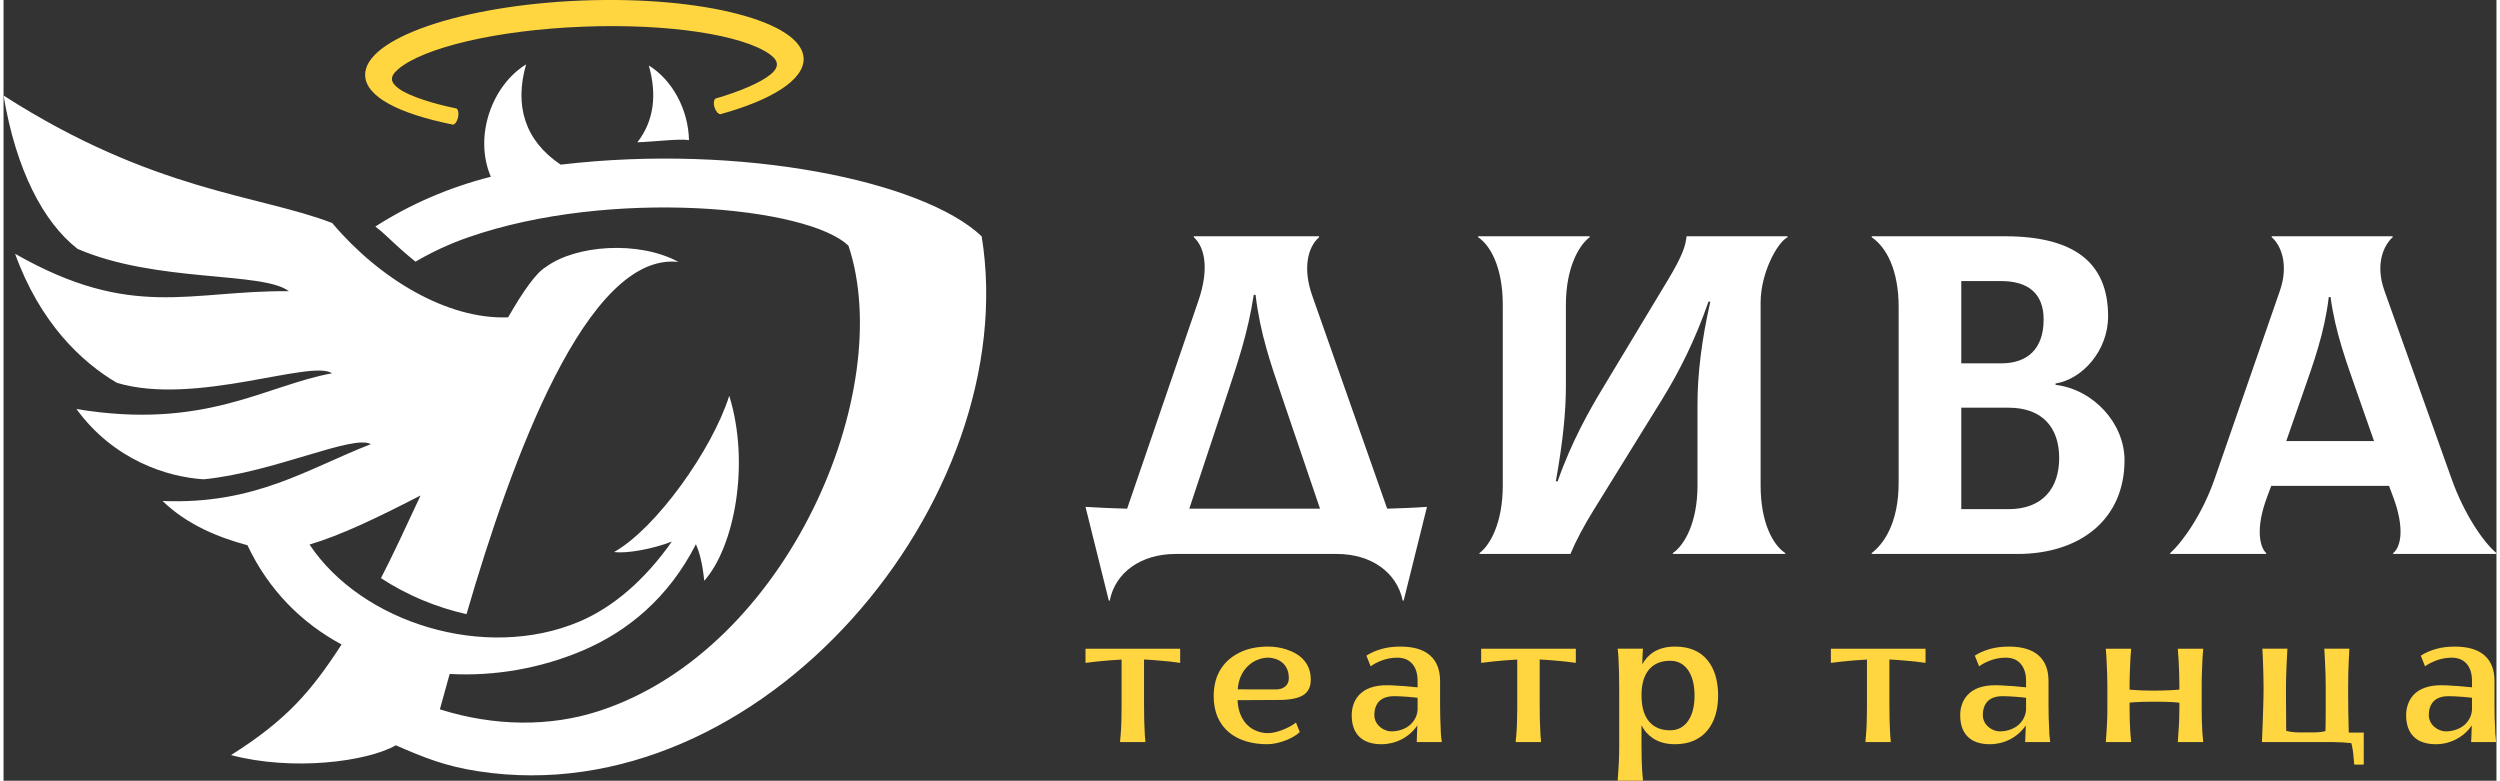
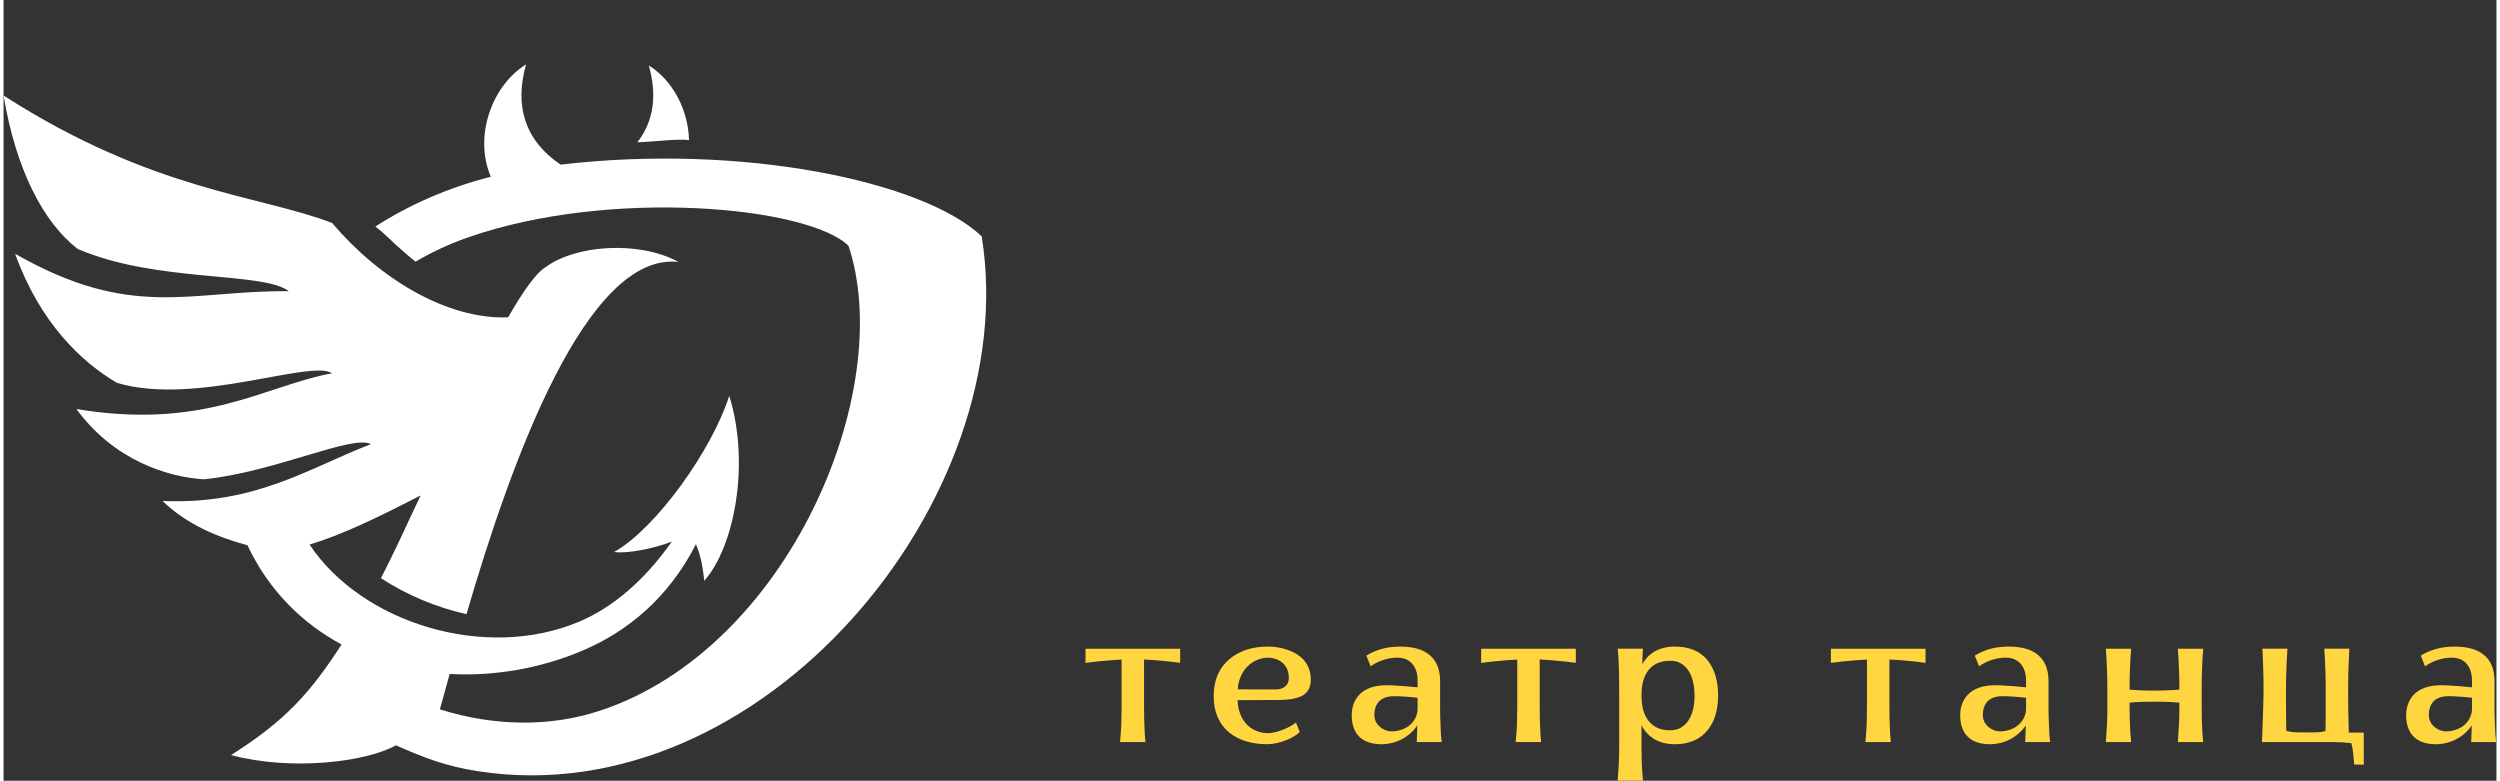
<svg xmlns="http://www.w3.org/2000/svg" xml:space="preserve" width="570px" height="178px" version="1.1" shape-rendering="geometricPrecision" text-rendering="geometricPrecision" image-rendering="optimizeQuality" fill-rule="evenodd" clip-rule="evenodd" viewBox="0 0 368.97 115.55">
  <rect x="0" y="0" width="368.97" height="115.55" fill="#333333" stroke="none" />
  <g id="Слой_x0020_1">
    <g id="_2274614779024">
      <g>
-         <path fill="white" fill-rule="nonzero" d="M204.79 75.29l-11.09 -31.52c-1.43,-4.06 -0.68,-7.17 1.01,-8.66l0 -0.14 -18.54 0 0 0.14c1.63,1.49 2.3,4.67 0.68,9.4l-10.55 30.78c-2.03,-0.06 -4.06,-0.13 -6.16,-0.27l3.45 13.87 0.14 0c0.81,-4.19 4.66,-6.9 9.74,-6.9l23.88 0c5.07,0 8.86,2.71 9.74,6.9l0.14 0 3.45 -13.87c-1.97,0.14 -3.93,0.21 -5.89,0.27zm-23.68 -16.91c1.49,-4.53 3.05,-9 3.93,-14.75l0.27 0c0.67,5.75 2.3,10.35 3.79,14.75l5.75 16.91 -19.35 0 5.61 -16.91zm37.34 23.61l13.46 0c0.75,-1.82 2.04,-4.25 3.39,-6.42l10.21 -16.51c2.56,-4.14 4.94,-8.93 6.83,-14.41l0.28 0c-1.29,5.61 -1.9,10.82 -1.9,15.02l0 12.17c0,5.55 -1.96,8.87 -3.65,10.02l0 0.13 16.64 0 0 -0.13c-1.76,-1.15 -3.65,-4.4 -3.65,-10.02l0 -27.06c0,-4.33 2.43,-8.86 3.99,-9.67l0 -0.14 -14.95 0c-0.14,1.36 -0.54,2.78 -2.78,6.5l-9.74 16.17c-1.83,3.04 -4.53,7.78 -6.56,13.6l-0.27 0c1.08,-6.03 1.49,-10.36 1.49,-14.21l0 -11.91c0,-5.55 1.96,-8.86 3.52,-10.01l0 -0.14 -16.51 0 0 0.14c1.76,1.15 3.65,4.4 3.65,10.01l0 26.72c0,5.55 -1.89,8.87 -3.45,10.02l0 0.13zm85.26 -25.03l0 -0.2c3.92,-0.61 7.78,-4.81 7.78,-9.95 0,-8.05 -5.15,-11.84 -15.29,-11.84l-19.7 0 0 0.14c2.16,1.49 3.99,4.8 3.99,10.35l0 25.98c0,6.09 -2.3,9.13 -3.99,10.42l0 0.13 21.59 0c9.2,0 15.83,-5.07 15.83,-13.87 0,-5.48 -4.6,-10.48 -10.21,-11.16zm-8.05 -15.36c3.99,0 6.29,1.83 6.29,5.69 0,4.33 -2.37,6.49 -6.29,6.49l-5.9 0 0 -12.18 5.9 0zm1.08 33.76l-6.98 0 0 -15.02 6.98 0c5.07,0 7.51,2.98 7.51,7.45 0,4.46 -2.44,7.57 -7.51,7.57zm65.6 -4.46l-9.95 -27.87c-1.42,-3.99 -0.07,-6.77 1.22,-7.92l0 -0.14 -17.91 0 0 0.14c1.29,1.08 2.6,3.93 1.22,7.92l-9.67 27.87c-1.81,5.21 -4.74,9.33 -6.57,10.96l0 0.13 14.21 0 0 -0.13c-0.95,-0.88 -1.62,-3.65 0.14,-8.32l0.61 -1.63 17.43 0 0.61 1.63c1.74,4.64 1.15,7.44 0,8.32l0 0.13 15.29 0 0 -0.13c-1.9,-1.56 -4.78,-5.76 -6.63,-10.96zm-18.19 -26.93l0.27 0c0.69,5.21 2.39,9.74 3.92,14.14l2.51 7.17 -12.99 0 2.5 -7.17c1.54,-4.4 3.18,-8.93 3.79,-14.14z" />
-       </g>
+         </g>
      <g>
-         <path fill="#FFD640" d="M85.58 0.08c17.93,-0.7 32.63,3.13 32.84,8.55 0.12,3.17 -4.71,6.17 -12.31,8.27 -0.73,-0.02 -1.36,-1.84 -0.72,-2.32 3.43,-0.98 6.66,-2.33 8.17,-3.59 1.18,-0.98 1.26,-1.94 -0.11,-2.93 -3.98,-2.87 -14.93,-4.61 -27.71,-4.11 -12.79,0.5 -23.56,3.1 -27.31,6.27 -1.38,1.16 -1.17,2.01 0.12,2.93 1.58,1.12 5.06,2.21 8.5,2.91 0.56,0.43 0.21,2.21 -0.52,2.39 -8.3,-1.68 -12.89,-4.21 -13.01,-7.27 -0.21,-5.43 14.14,-10.39 32.06,-11.1z" />
        <path fill="white" d="M45.29 80.6c7.74,11.61 25.94,17.26 39.84,11.44 5.04,-2.11 9.79,-6.19 13.78,-11.88 -2.75,1.07 -6.66,1.81 -8.54,1.54 6.2,-3.48 14.51,-15.12 17.04,-23.12 3.13,10.09 0.74,22.4 -3.7,27.38 -0.28,-2.74 -0.73,-4.25 -1.23,-5.42 -4.07,8 -10.18,12.94 -16.73,15.73 -6.22,2.65 -13.06,3.85 -19.72,3.48 -0.52,1.88 -1,3.57 -1.45,5.24 8.14,2.56 16.35,2.59 23.54,0.25 28,-9.12 44.08,-47.38 36.94,-68.86 -6,-5.84 -35.3,-8.58 -56.29,-1.25 -2.77,0.96 -5.37,2.18 -7.8,3.6 -1.28,-1.03 -2.65,-2.24 -4.14,-3.66 -0.57,-0.55 -1.17,-1.06 -1.8,-1.54 5.07,-3.26 10.84,-5.78 17.09,-7.37 -2.56,-6.01 0.18,-13.53 5.22,-16.63 -1.73,6.02 -0.26,11.24 5.12,14.84 26.79,-3.17 53.7,2.43 62.31,10.61 6.28,38.86 -32.53,85.67 -74.53,79.17 -4.82,-0.74 -7.98,-2 -12.18,-3.84 -4.31,2.45 -15.34,3.85 -24.39,1.45 8.17,-5.17 11.8,-9.33 16.36,-16.37 -5.85,-3.15 -10.78,-8 -13.93,-14.69 -4.32,-1.16 -8.97,-3.05 -12.56,-6.55 13.78,0.56 21.48,-4.8 30.82,-8.41 -2.63,-1.49 -14.36,4.19 -24.74,5.2 -5.33,-0.33 -13.29,-2.8 -18.83,-10.4 19.01,3.16 27.88,-3.47 37.83,-5.29 -3.09,-2.11 -20.25,4.88 -31.83,1.42 -5.26,-3.08 -11.41,-8.91 -15.08,-19.11 17.32,9.89 25.8,5.4 40.52,5.54 -3.87,-2.96 -19.58,-1.21 -31.27,-6.26 -5.08,-3.94 -9.12,-11.71 -10.96,-22.7 22.21,14.24 37.87,14.7 48.64,18.87 6.98,8.27 17.05,14.31 26.04,13.96 2.21,-3.86 4.17,-6.64 5.6,-7.46 4.4,-3.25 13.71,-3.94 19.62,-0.74 -13.54,-1.52 -24.71,29.2 -31.38,52.13 -4.54,-1.02 -8.9,-2.86 -12.66,-5.33 1.54,-2.96 3.59,-7.34 5.86,-12.23l-0.42 0.21c-6.04,3.1 -11.29,5.64 -16.01,7.05zm48.52 -59.54c2.46,-3.15 2.93,-7.05 1.69,-11.37 3.52,2.17 5.86,6.57 5.95,11.05 -1.53,-0.24 -5.1,0.24 -7.64,0.32z" />
      </g>
      <path fill="#FFD640" fill-rule="nonzero" d="M165.25 109.83c0,0 0.02,-0.21 0.05,-0.64 0.01,-0.06 0.02,-0.14 0.03,-0.24 0.01,-0.09 0.01,-0.21 0.02,-0.35 0.08,-0.81 0.12,-2.07 0.13,-3.77l0 -7.21c-1.23,0.07 -2.45,0.16 -3.66,0.29l-1.68 0.2 0 -2.09 14.01 0 0 2.09c-0.91,-0.14 -2.01,-0.26 -3.31,-0.36 -0.49,-0.05 -1.17,-0.09 -2.04,-0.14l0 6.42c0,1.82 0.03,3.28 0.1,4.38 0.02,0.47 0.05,0.82 0.08,1.05l0.02 0.37 -3.75 0zm88.52 -6.89c0,1.05 -0.13,2 -0.39,2.88 -0.26,0.87 -0.66,1.63 -1.18,2.27 -0.53,0.66 -1.21,1.17 -2.02,1.53 -0.8,0.35 -1.74,0.53 -2.8,0.53 -1.3,0 -2.4,-0.3 -3.28,-0.9 -0.73,-0.49 -1.29,-1.13 -1.67,-1.93l0 3.23c0,1.23 0.03,2.43 0.1,3.6l0.12 1.4 -3.75 0c0.08,-1.01 0.14,-2.01 0.19,-2.98 0.02,-0.6 0.04,-1.27 0.04,-2.02l0 -8.25c0,-2.14 -0.04,-3.71 -0.1,-4.7 -0.06,-1.06 -0.11,-1.59 -0.13,-1.59l3.75 0 -0.04 0.52c-0.02,0.27 -0.05,0.86 -0.06,1.78 0.43,-0.76 0.98,-1.36 1.65,-1.79 0.88,-0.55 1.94,-0.82 3.18,-0.82 1.07,0 2.01,0.17 2.81,0.51 0.81,0.35 1.48,0.85 2.01,1.51 0.52,0.64 0.92,1.4 1.18,2.29 0.26,0.89 0.39,1.86 0.39,2.93zm-3.49 0.03c0,-0.74 -0.07,-1.43 -0.22,-2.06 -0.15,-0.63 -0.37,-1.17 -0.67,-1.63 -0.31,-0.48 -0.69,-0.84 -1.15,-1.1 -0.45,-0.26 -0.98,-0.38 -1.57,-0.38 -1.14,0 -2.07,0.31 -2.78,0.94 -0.97,0.86 -1.46,2.25 -1.46,4.15 0,1.94 0.47,3.34 1.41,4.2 0.71,0.67 1.65,1 2.81,1 0.59,0 1.11,-0.13 1.57,-0.37 0.45,-0.25 0.84,-0.61 1.14,-1.07 0.61,-0.91 0.92,-2.14 0.92,-3.68zm-26.47 6.86c0.01,0 0.02,-0.21 0.05,-0.64 0.01,-0.06 0.02,-0.14 0.03,-0.24 0.01,-0.09 0.02,-0.21 0.02,-0.35 0.08,-0.81 0.12,-2.07 0.13,-3.77l0 -7.21c-1.23,0.07 -2.45,0.16 -3.65,0.29l-1.69 0.2 0 -2.09 14.01 0 0 2.09c-0.91,-0.14 -2.01,-0.26 -3.31,-0.36 -0.49,-0.05 -1.17,-0.09 -2.04,-0.14l0 6.42c0,1.82 0.03,3.28 0.1,4.38 0.02,0.47 0.05,0.82 0.08,1.05l0.02 0.37 -3.75 0zm-41.17 -6.2c0.04,0.84 0.19,1.56 0.46,2.18 0.26,0.62 0.61,1.14 1.05,1.55 0.4,0.38 0.86,0.66 1.37,0.85 0.52,0.2 1.05,0.3 1.61,0.3 0.74,0 1.6,-0.22 2.58,-0.65 0.35,-0.15 0.67,-0.32 0.96,-0.49 0.29,-0.18 0.49,-0.32 0.62,-0.43l0.56 1.4c-0.19,0.2 -0.45,0.4 -0.78,0.6 -0.32,0.2 -0.68,0.39 -1.09,0.56 -1.03,0.42 -2.01,0.64 -2.93,0.65 -1.14,0 -2.18,-0.14 -3.14,-0.43 -0.96,-0.29 -1.79,-0.72 -2.49,-1.29 -0.74,-0.61 -1.31,-1.36 -1.71,-2.25 -0.39,-0.9 -0.6,-1.94 -0.6,-3.12 0,-1.67 0.39,-3.08 1.17,-4.22 0.71,-1.04 1.7,-1.83 2.95,-2.39 1.14,-0.5 2.44,-0.75 3.91,-0.75 0.97,0 1.88,0.14 2.72,0.42 1.08,0.35 1.92,0.85 2.52,1.5 0.74,0.8 1.1,1.79 1.1,2.98 0,1.05 -0.37,1.81 -1.11,2.28 -0.75,0.47 -1.93,0.71 -3.53,0.72l-6.2 0.03zm7.59 -3.29c0,-0.95 -0.32,-1.7 -0.95,-2.26 -0.28,-0.23 -0.6,-0.41 -0.96,-0.54 -0.35,-0.12 -0.72,-0.19 -1.1,-0.2 -0.52,0 -1.04,0.09 -1.55,0.29 -0.52,0.19 -0.99,0.48 -1.4,0.86 -0.45,0.4 -0.81,0.9 -1.09,1.49 -0.29,0.59 -0.46,1.28 -0.51,2.05l5.67 0.01c0.48,0 0.89,-0.11 1.22,-0.34 0.44,-0.29 0.67,-0.74 0.67,-1.36zm18.93 9.49l0.01 -0.17c0,-0.15 0,-0.27 0.01,-0.37 0.03,-0.6 0.04,-0.95 0.04,-1.05l0.03 -0.87c-0.6,0.89 -1.39,1.58 -2.37,2.08 -0.93,0.47 -1.92,0.7 -2.95,0.7 -1.38,0 -2.45,-0.35 -3.21,-1.05 -0.79,-0.74 -1.18,-1.82 -1.18,-3.26 0,-0.55 0.09,-1.08 0.26,-1.59 0.18,-0.51 0.45,-0.97 0.83,-1.39 0.9,-0.96 2.27,-1.44 4.12,-1.44 0.48,0 1.16,0.03 2.04,0.1l0.44 0.02c0.76,0.06 1.45,0.12 2.06,0.19l0 -0.97c0,-1.12 -0.29,-1.99 -0.87,-2.6 -0.27,-0.28 -0.57,-0.48 -0.94,-0.62 -0.36,-0.13 -0.76,-0.2 -1.18,-0.2 -0.81,0 -1.59,0.14 -2.34,0.43 -0.66,0.25 -1.2,0.54 -1.62,0.85l-0.63 -1.58c0.65,-0.42 1.41,-0.75 2.26,-0.99 0.84,-0.24 1.77,-0.35 2.79,-0.35 1.92,0 3.38,0.43 4.37,1.3 0.99,0.87 1.49,2.14 1.49,3.8l0 3.57c0,1.25 0.03,2.44 0.09,3.57 0.01,0.49 0.04,0.9 0.08,1.23 0.03,0.33 0.06,0.55 0.08,0.66l-3.71 0zm0.13 -6.55c-0.21,-0.04 -0.72,-0.08 -1.51,-0.15 -0.77,-0.06 -1.42,-0.09 -1.95,-0.09 -1.16,0 -1.98,0.35 -2.47,1.05 -0.31,0.46 -0.47,1.02 -0.47,1.7 0,0.76 0.31,1.38 0.92,1.87 0.24,0.2 0.51,0.34 0.79,0.44 0.28,0.1 0.55,0.15 0.8,0.15 0.55,0 1.07,-0.09 1.55,-0.26 0.47,-0.17 0.89,-0.4 1.24,-0.71 0.33,-0.3 0.59,-0.64 0.78,-1.02 0.19,-0.38 0.29,-0.78 0.32,-1.22l0 -1.76zm66.28 6.55c0.01,0 0.02,-0.21 0.05,-0.64 0.01,-0.06 0.02,-0.14 0.03,-0.24 0.01,-0.09 0.02,-0.21 0.02,-0.35 0.08,-0.81 0.12,-2.07 0.13,-3.77l0 -7.21c-1.23,0.07 -2.45,0.16 -3.65,0.29l-1.69 0.2 0 -2.09 14.01 0 0 2.09c-0.91,-0.14 -2.01,-0.26 -3.31,-0.36 -0.49,-0.05 -1.17,-0.09 -2.04,-0.14l0 6.42c0,1.82 0.03,3.28 0.1,4.38 0.02,0.47 0.05,0.82 0.08,1.05l0.02 0.37 -3.75 0zm23.64 0l0.01 -0.17c0,-0.15 0.01,-0.27 0.02,-0.37 0.03,-0.6 0.04,-0.95 0.04,-1.05l0.03 -0.87c-0.61,0.89 -1.4,1.58 -2.37,2.08 -0.94,0.47 -1.92,0.7 -2.95,0.7 -1.39,0 -2.46,-0.35 -3.21,-1.05 -0.79,-0.74 -1.18,-1.82 -1.18,-3.26 0,-0.55 0.08,-1.08 0.26,-1.59 0.17,-0.51 0.45,-0.97 0.83,-1.39 0.89,-0.96 2.27,-1.44 4.12,-1.44 0.47,0 1.15,0.03 2.03,0.1l0.45 0.02c0.76,0.06 1.45,0.12 2.06,0.19l0 -0.97c0,-1.12 -0.3,-1.99 -0.88,-2.6 -0.26,-0.28 -0.57,-0.48 -0.93,-0.62 -0.37,-0.13 -0.76,-0.2 -1.18,-0.2 -0.81,0 -1.59,0.14 -2.35,0.43 -0.65,0.25 -1.19,0.54 -1.61,0.85l-0.64 -1.58c0.66,-0.42 1.41,-0.75 2.26,-0.99 0.85,-0.24 1.78,-0.35 2.79,-0.35 1.93,0 3.39,0.43 4.38,1.3 0.99,0.87 1.48,2.14 1.48,3.8l0 3.57c0,1.25 0.03,2.44 0.1,3.57 0.01,0.49 0.03,0.9 0.08,1.23 0.03,0.33 0.05,0.55 0.08,0.66l-3.72 0zm0.14 -6.55c-0.22,-0.04 -0.72,-0.08 -1.51,-0.15 -0.77,-0.06 -1.43,-0.09 -1.96,-0.09 -1.15,0 -1.97,0.35 -2.46,1.05 -0.31,0.46 -0.47,1.02 -0.47,1.7 0,0.76 0.3,1.38 0.91,1.87 0.25,0.2 0.51,0.34 0.79,0.44 0.29,0.1 0.55,0.15 0.8,0.15 0.56,0 1.08,-0.09 1.55,-0.26 0.48,-0.17 0.89,-0.4 1.24,-0.71 0.33,-0.3 0.59,-0.64 0.78,-1.02 0.19,-0.38 0.3,-0.78 0.33,-1.22l0 -1.76zm25.99 1.55c0,1.23 0.03,2.43 0.1,3.6l0.13 1.4 -3.76 0c0.08,-1.02 0.14,-2.01 0.19,-2.98 0.02,-0.61 0.04,-1.28 0.04,-2.02l0 -0.82c-0.1,0 -0.22,-0.02 -0.35,-0.04 -0.33,-0.04 -0.94,-0.07 -1.84,-0.1 -0.28,-0.01 -0.79,-0.01 -1.53,-0.01 -1.23,0 -2.18,0.02 -2.86,0.07l-0.71 0.06 -0.08 0 0 0.84c0,1.23 0.04,2.43 0.11,3.6l0.12 1.4 -3.75 0c0.08,-1.02 0.15,-2.01 0.19,-2.98 0.03,-0.61 0.04,-1.28 0.04,-2.02l0 -3.22c0,-1.16 -0.04,-2.5 -0.12,-4.01l-0.04 -0.64 -0.07 -0.94 3.75 0c-0.08,0.88 -0.15,2.02 -0.19,3.42 -0.03,0.68 -0.04,1.43 -0.04,2.25l0 0.38c0.22,0.03 0.85,0.07 1.88,0.12 0.65,0.02 1.25,0.03 1.8,0.03 0.67,0 1.5,-0.03 2.49,-0.07 0.59,-0.03 0.99,-0.06 1.18,-0.09l0.02 0 0 -0.45c0,-1.16 -0.04,-2.5 -0.12,-4.01l-0.05 -0.64 -0.06 -0.94 3.76 0c-0.09,0.88 -0.15,2.02 -0.19,3.42 -0.03,0.68 -0.04,1.43 -0.04,2.25l0 3.14zm8.92 5l0.12 -3.01 0.04 -1.29 0.04 -1.31 0.03 -1.22c0.01,-0.26 0.01,-0.61 0.01,-1.05l0 -0.26c0,-0.91 -0.03,-2.21 -0.09,-3.89l-0.08 -1.79 3.7 0c-0.09,1.51 -0.14,2.71 -0.17,3.61 -0.03,0.68 -0.04,1.37 -0.04,2.07l0 1 0 1.2c0,0.64 0.01,1.47 0.02,2.47l0 1.05c0,0.38 0.01,0.63 0.02,0.76 0.15,0.05 0.39,0.1 0.71,0.15 0.32,0.05 0.67,0.08 1.06,0.08l2.28 0c0.42,0 0.8,-0.02 1.13,-0.07 0.25,-0.03 0.45,-0.08 0.62,-0.13 0,-0.3 0.01,-0.55 0.02,-0.76 0,-0.31 0,-0.96 0.02,-1.95l0 -0.3 0 -1.28 0 -1.2 0 -1.01c0,-1.15 -0.03,-2.45 -0.11,-3.89l-0.1 -1.8 3.71 0c-0.07,1.22 -0.12,2.43 -0.16,3.62 -0.02,0.92 -0.02,1.61 -0.02,2.07l0 0.26 0 0.98c0,0.51 0,1.33 0.02,2.48l0.03 1.24c0,0.5 0.01,1.09 0.04,1.77l2.22 0 0 4.74 -1.41 0 -0.08 -0.85c-0.05,-0.85 -0.16,-1.62 -0.35,-2.33 -0.74,-0.09 -1.71,-0.15 -2.93,-0.16l-10.3 0zm30.96 0l0.01 -0.17c0,-0.15 0.01,-0.27 0.02,-0.37 0.02,-0.6 0.04,-0.95 0.04,-1.05l0.03 -0.87c-0.61,0.89 -1.4,1.58 -2.38,2.08 -0.93,0.47 -1.91,0.7 -2.95,0.7 -1.38,0 -2.45,-0.35 -3.2,-1.05 -0.79,-0.74 -1.19,-1.82 -1.19,-3.26 0,-0.55 0.09,-1.08 0.27,-1.59 0.17,-0.51 0.45,-0.97 0.82,-1.39 0.9,-0.96 2.28,-1.44 4.13,-1.44 0.47,0 1.15,0.03 2.03,0.1l0.44 0.02c0.77,0.06 1.45,0.12 2.06,0.19l0 -0.97c0,-1.12 -0.29,-1.99 -0.87,-2.6 -0.26,-0.28 -0.57,-0.48 -0.93,-0.62 -0.37,-0.13 -0.76,-0.2 -1.19,-0.2 -0.8,0 -1.58,0.14 -2.34,0.43 -0.65,0.25 -1.19,0.54 -1.62,0.85l-0.63 -1.58c0.66,-0.42 1.41,-0.75 2.26,-0.99 0.85,-0.24 1.78,-0.35 2.79,-0.35 1.92,0 3.38,0.43 4.38,1.3 0.99,0.87 1.48,2.14 1.48,3.8l0 3.57c0,1.25 0.03,2.44 0.1,3.57 0.01,0.49 0.03,0.9 0.08,1.23 0.02,0.33 0.05,0.55 0.08,0.66l-3.72 0zm0.13 -6.55c-0.21,-0.04 -0.71,-0.08 -1.5,-0.15 -0.78,-0.06 -1.43,-0.09 -1.96,-0.09 -1.16,0 -1.98,0.35 -2.46,1.05 -0.32,0.46 -0.47,1.02 -0.47,1.7 0,0.76 0.3,1.38 0.91,1.87 0.25,0.2 0.51,0.34 0.79,0.44 0.29,0.1 0.55,0.15 0.8,0.15 0.56,0 1.07,-0.09 1.55,-0.26 0.48,-0.17 0.89,-0.4 1.24,-0.71 0.33,-0.3 0.59,-0.64 0.78,-1.02 0.19,-0.38 0.3,-0.78 0.32,-1.22l0 -1.76z" />
    </g>
  </g>
</svg>